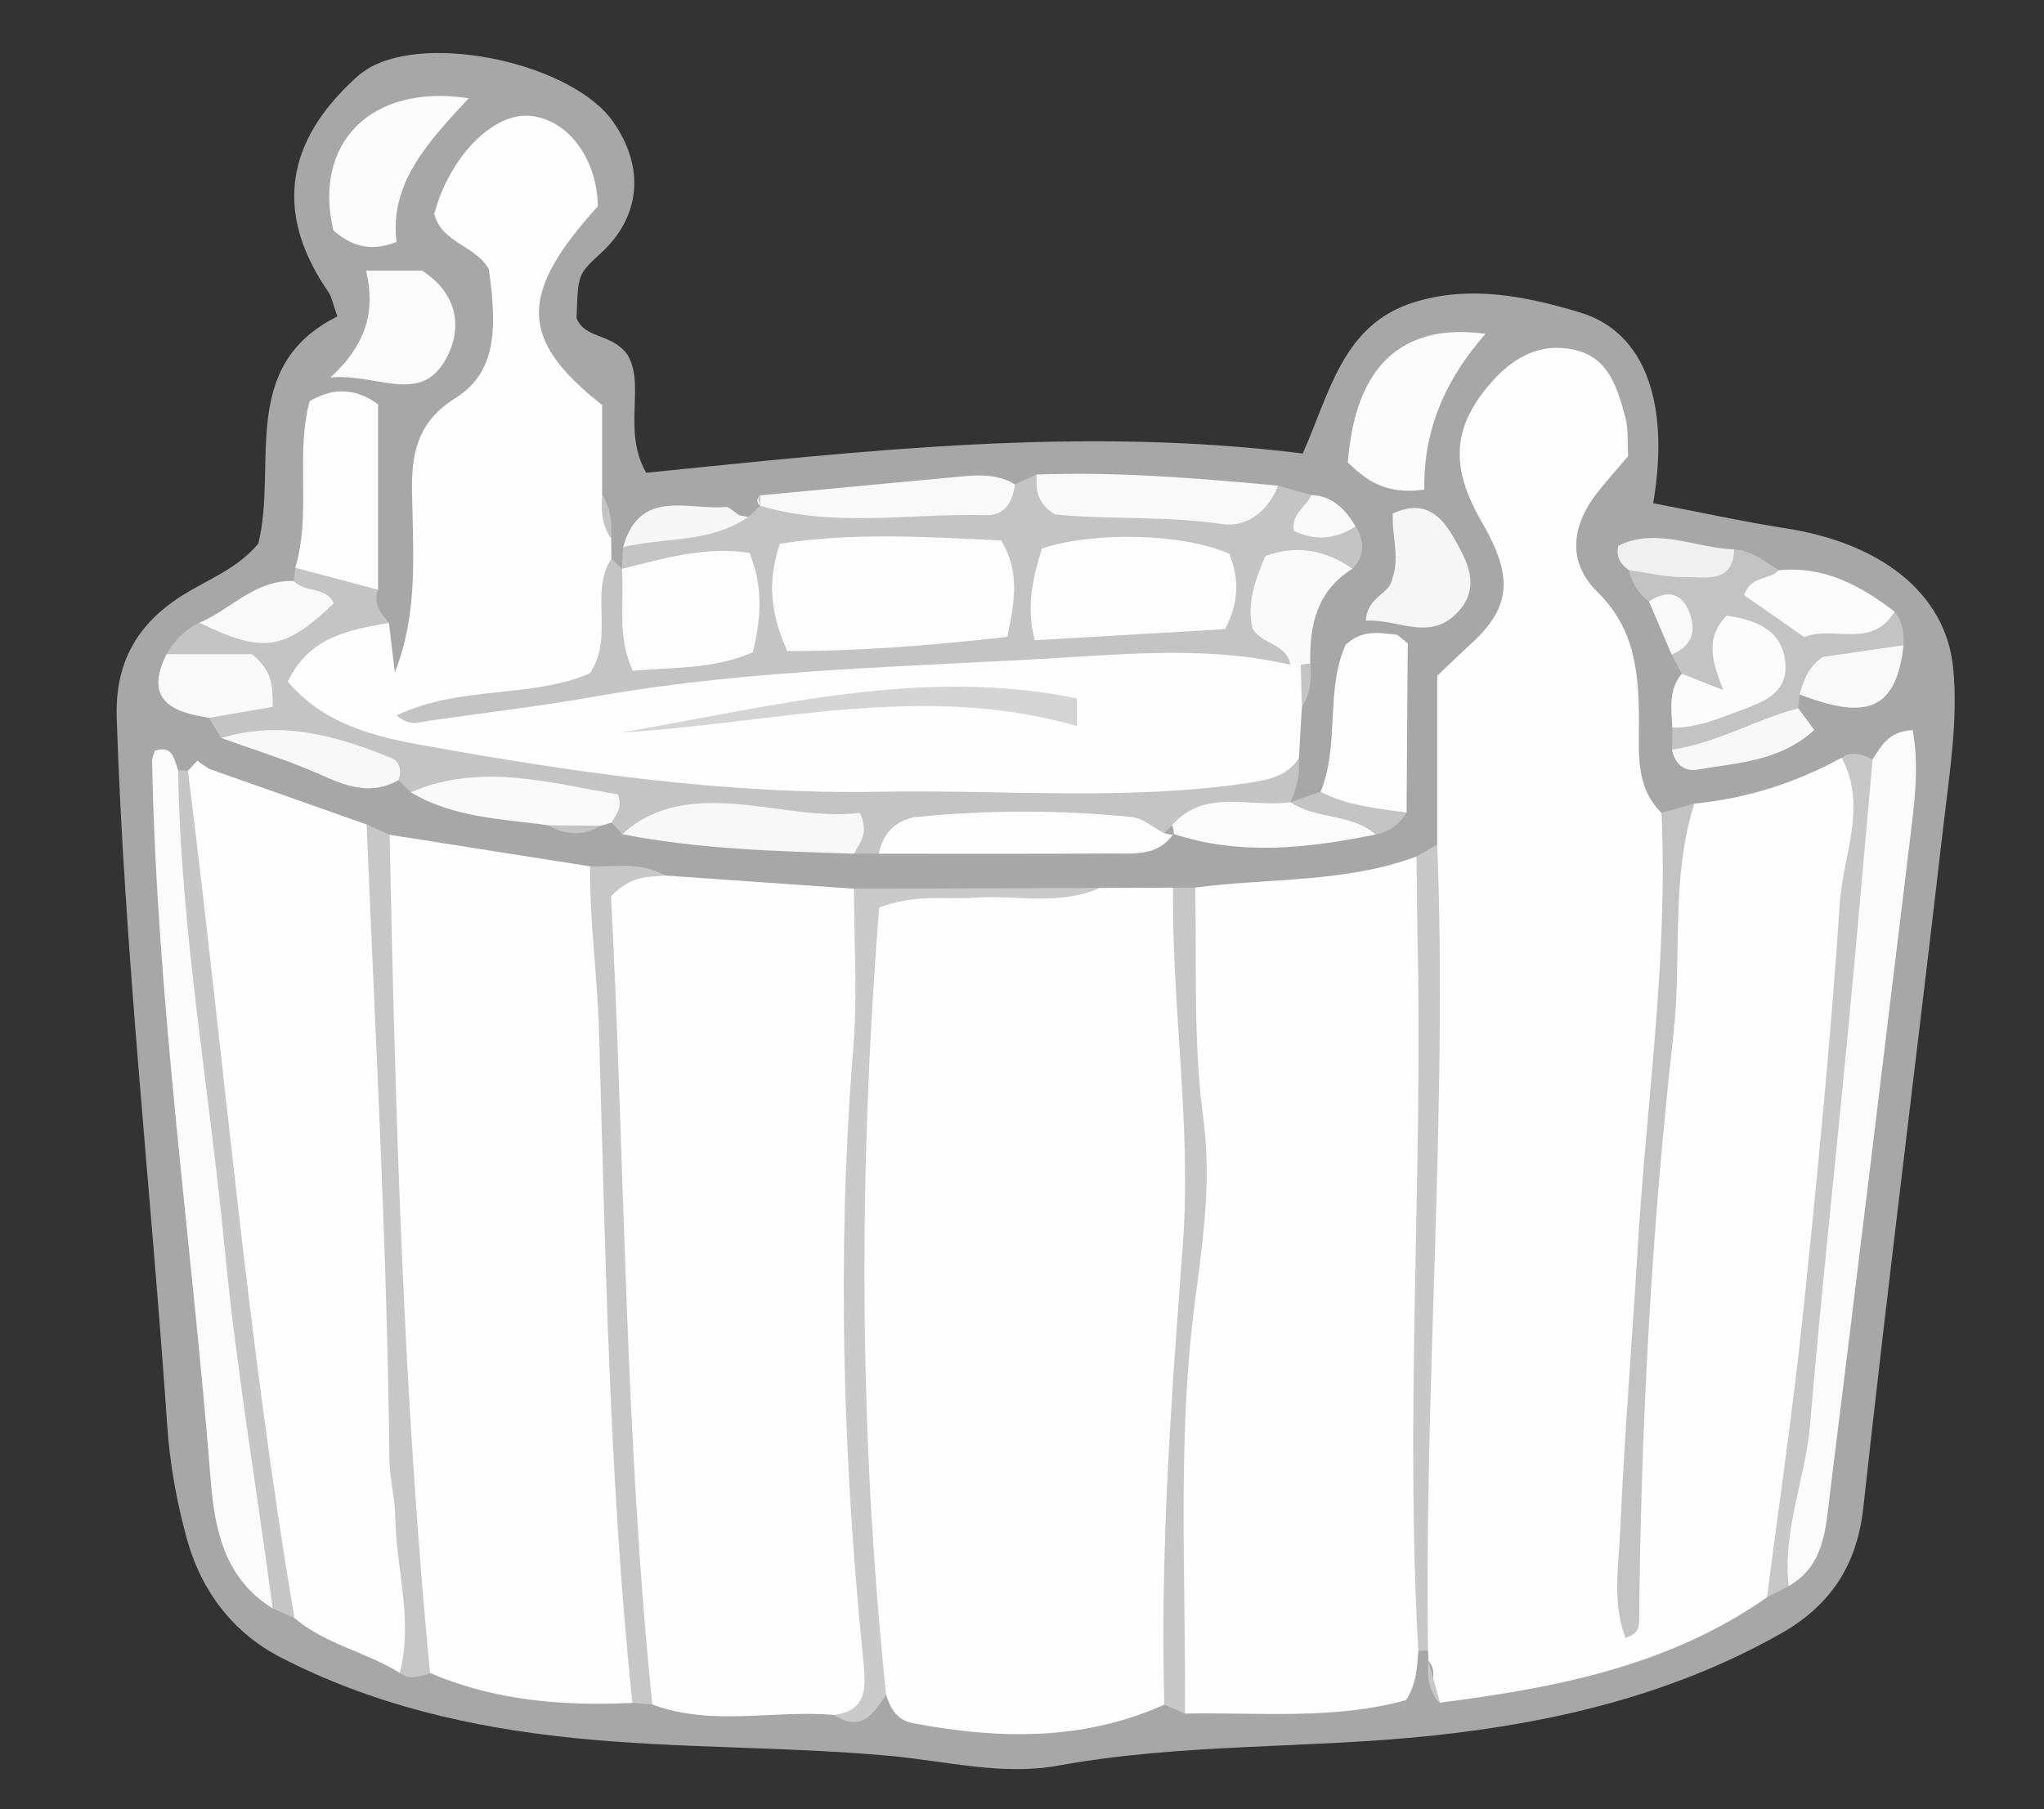
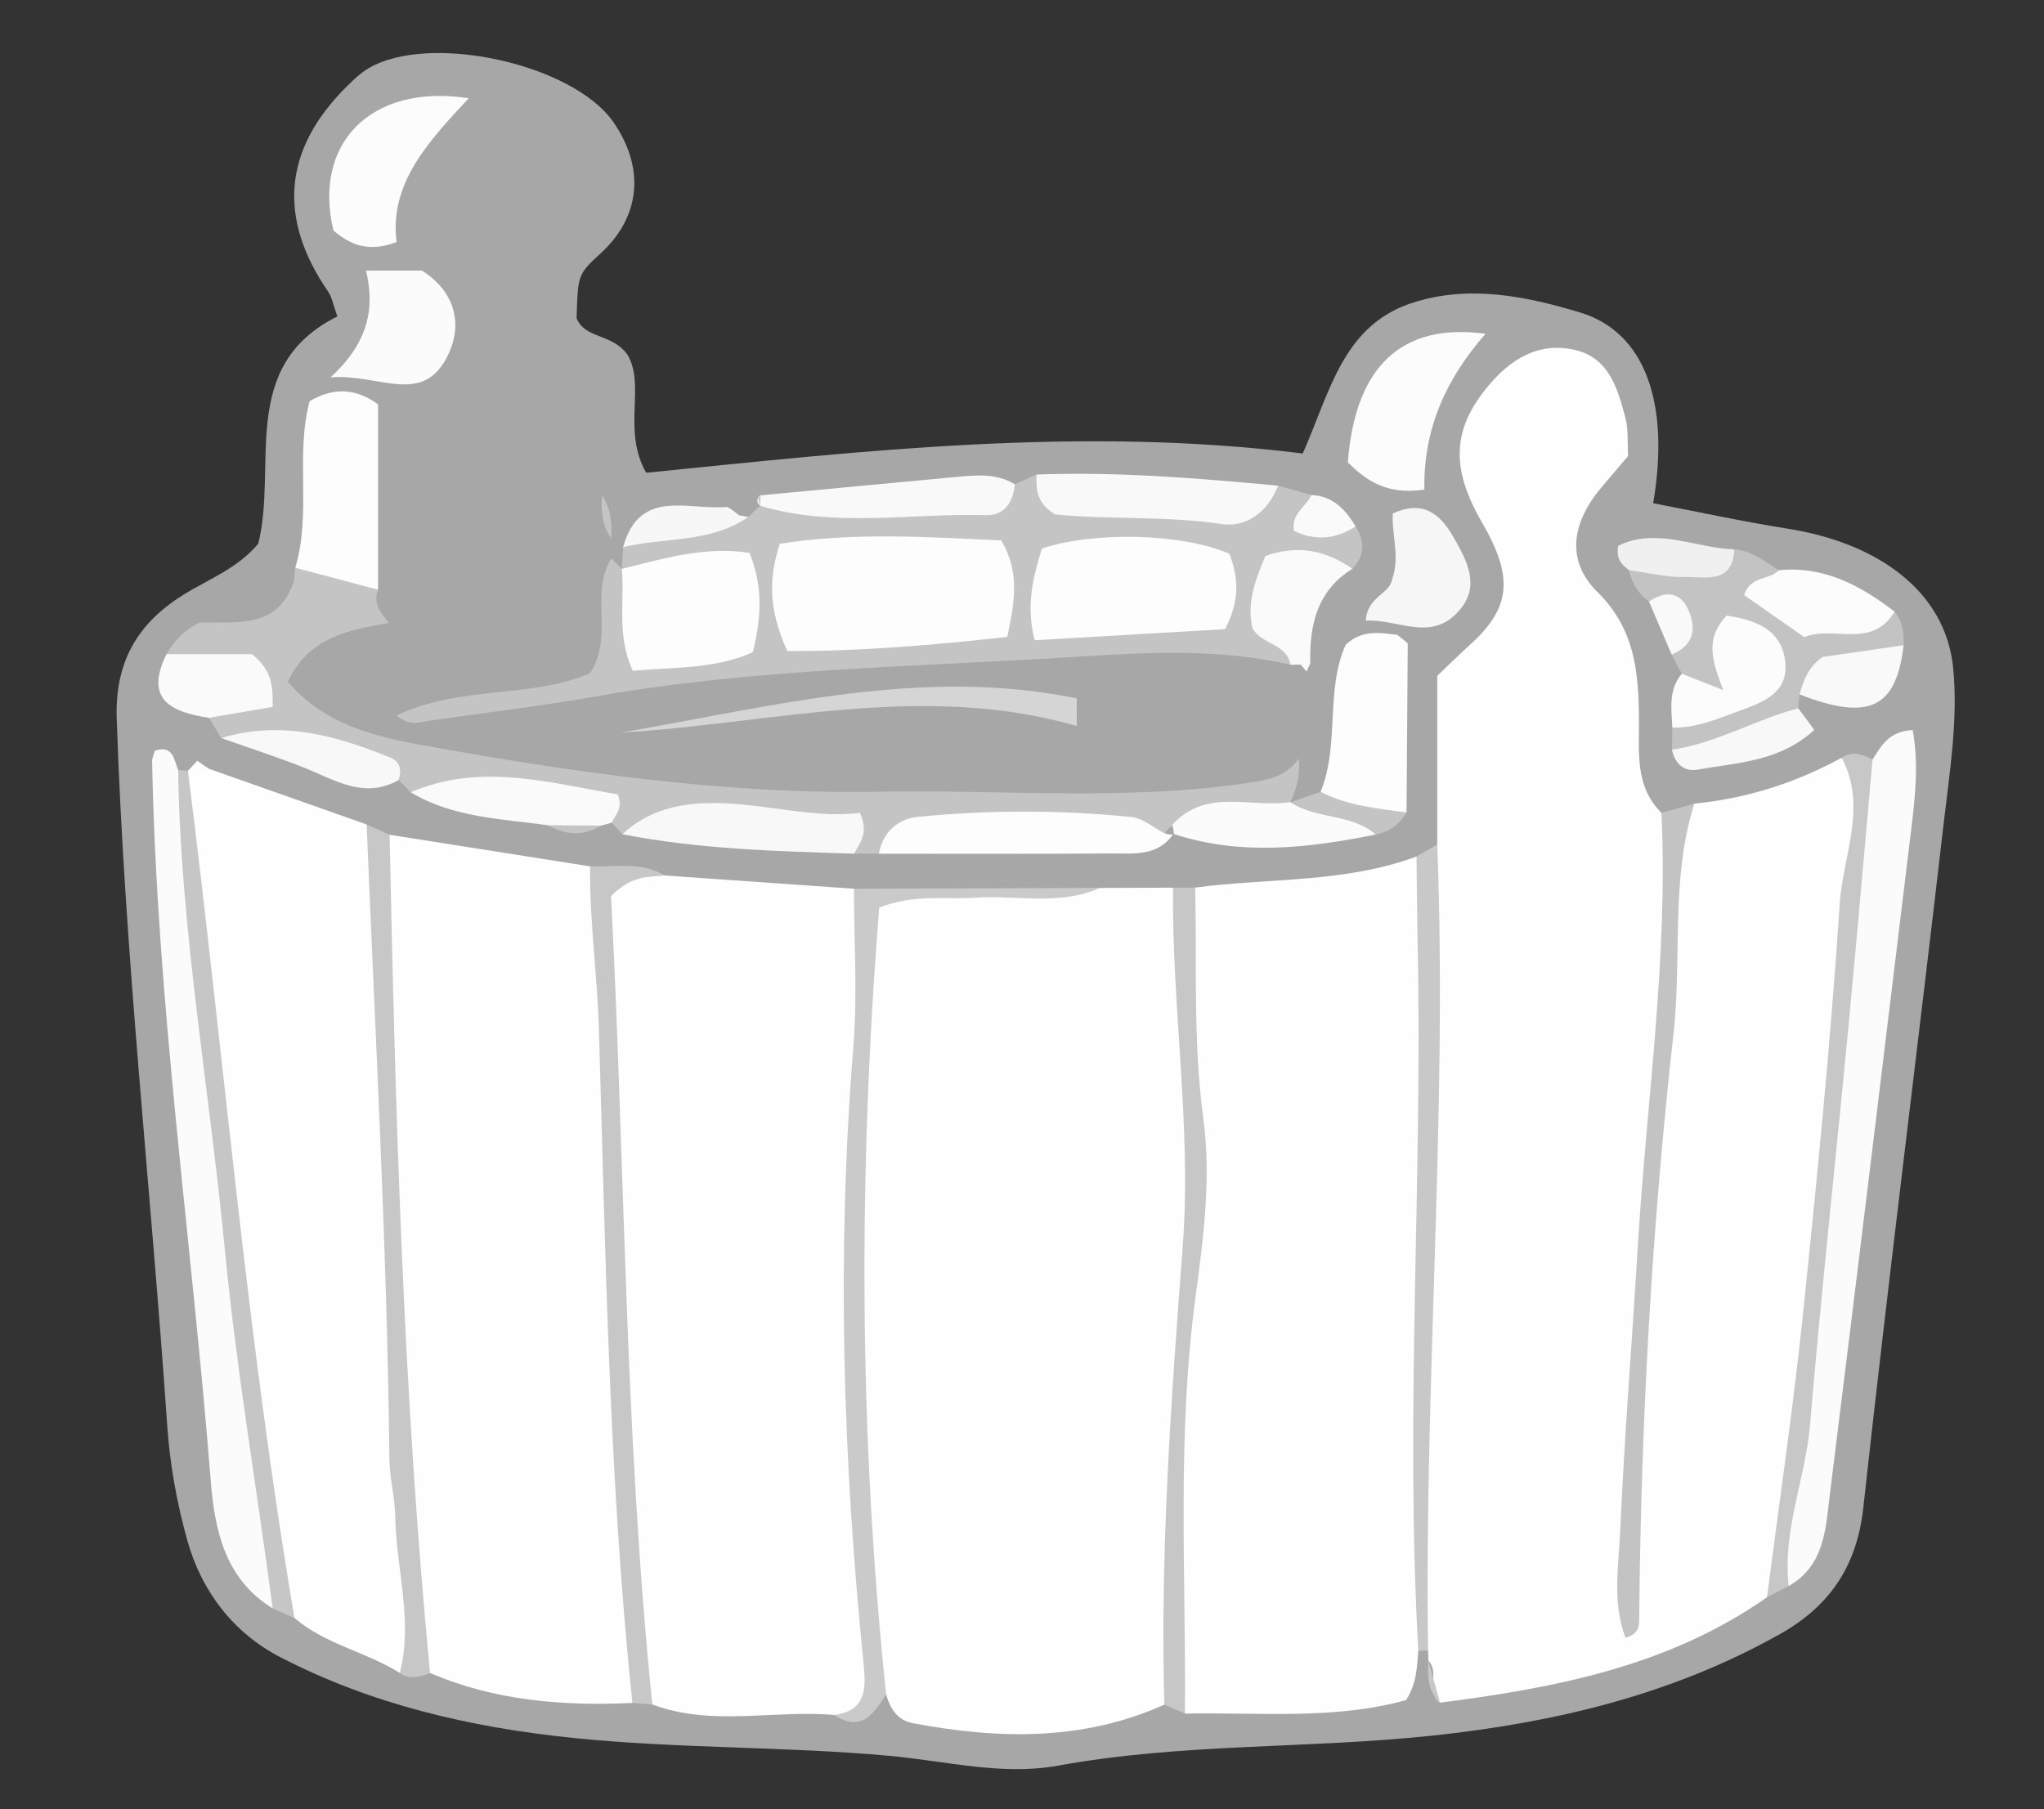
<svg xmlns="http://www.w3.org/2000/svg" version="1.1" x="0px" y="0px" width="192.79px" height="170.662px" viewBox="0 0 192.79 170.662" enable-background="new 0 0 192.79 170.662" xml:space="preserve">
  <rect x="0" y="0" width="192.79" height="170.662" fill="#333333" stroke="none" />
  <g id="Layer_5">
</g>
  <g id="Layer_1">
    <g id="door-front_2">
	</g>
    <g>
      <path fill="#A7A7A7" d="M24.356,51.297c1.854-7.357-1.931-16.757,7.465-21.445c-0.409-1.131-0.511-1.818-0.865-2.331    c-4.819-7-4.215-13.52,1.866-19.48c0.591-0.58,1.212-1.168,1.918-1.587c5.765-3.42,19.329-0.422,23.124,5.079    c2.991,4.336,2.545,8.922-1.201,12.361c-2.152,1.975-2.152,1.975-2.279,6.128c0.815,1.99,3.341,1.389,4.808,3.455    c1.717,2.925-0.538,7.108,1.757,11.123c20.418-2.059,41.033-4.434,61.927-1.817c2.57-5.779,3.766-12.143,10.441-14.249    c5.351-1.688,10.667-0.572,15.714,0.944c6.14,1.844,8.502,8.558,6.898,17.995c4.202,0.804,8.4,1.725,12.639,2.393    c8.715,1.374,14.931,6.015,15.65,13.103c0.494,4.868-0.336,9.912-0.906,14.839c-2.483,21.48-5.209,42.932-7.564,64.425    c-0.609,5.558-3.201,9.298-7.84,11.91c-10.189,5.736-21.257,8.363-32.807,9.592c-11.742,1.25-23.61,0.699-35.296,2.831    c-5.281,0.963-10.596-0.439-15.894-0.922c-9.909-0.904-19.867-0.671-29.808-1.686c-9.773-0.999-19.035-3.162-27.668-7.623    c-4.368-2.257-7.417-6.161-8.777-11.051c-0.982-3.531-1.634-7.134-1.886-10.81c-1.525-22.236-4.021-44.4-4.762-66.697    c-0.177-5.31,1.944-8.936,6.216-11.623C19.601,54.659,22.332,53.689,24.356,51.297z" />
      <path fill="#FEFEFE" d="M159.81,75.809c4.932-0.475,9.552-1.951,13.892-4.325c3.518,1.265,2.586,4.35,2.375,6.735    c-1.035,11.696-1.885,23.408-3.115,35.087c-0.972,9.224-2.088,18.434-3.012,27.661c-0.358,3.574-1.32,6.769-3.284,9.714    c-9.251,6.507-19.944,8.544-30.841,9.947c-1.364-1.044-0.002-2.846-1.103-3.963c0.002-0.325-0.008-0.649-0.03-0.973    c-1.672-1.547-1.442-3.603-1.495-5.582c-0.585-21.751,1.659-43.459,1.003-65.211c-0.057-1.894,0.488-3.598,1.362-5.233    c0-5.465,0-10.93,0-15.915c1.45-1.376,2.271-2.186,3.125-2.96c3.817-3.456,4.099-6.319,1.114-11.471    c-2.964-5.114-2.844-8.756,0.487-12.81c2.132-2.595,4.803-4.295,8.255-3.499c3.233,0.746,4.048,3.679,4.772,6.435    c0.286,1.09,0.174,2.285,0.252,3.574c-0.86,1.01-1.718,2.001-2.558,3.007c-2.809,3.367-3.299,6.906-0.318,9.845    c3.511,3.463,3.851,7.506,3.899,11.884c0.034,3.122-0.441,6.392,2.12,8.924c1.973,4.465,1.214,9.216,0.802,13.718    c-1.619,17.682-2.974,35.375-3.68,53.12c0.657-17.425,1.904-34.807,3.656-52.152c0.369-3.658,0.107-7.318,0.196-10.975    C157.729,78.541,157.6,76.643,159.81,75.809z" />
      <path fill="#FEFEFE" d="M103.745,83.768c2.299-0.009,4.599-0.018,6.898-0.027c2.789,5.526,2.218,11.626,2.403,17.433    c0.479,15.042-0.09,30.094-1.609,45.089c-0.318,3.139-0.2,6.295-0.261,9.444c-0.035,1.802,0.202,3.698-1.358,5.104    c-7.683,3.455-15.636,3.268-23.689,1.758c-1.52-0.285-2.153-1.38-2.552-2.707c-1.294-1.158-2.135-2.626-2.243-4.324    c-1.458-22.888-2.091-45.779,0.025-68.666c0.061-0.664,0.316-1.282,1.248-2.287C89.267,83.378,96.592,84.995,103.745,83.768z" />
      <path fill="#FEFEFE" d="M112.733,83.733c6.965-0.923,14.13-0.422,20.872-2.932c1.589,1.671,1.076,3.774,1.057,5.711    c-0.145,14.961,0.322,29.918-0.827,44.883c-0.619,8.063,1.045,16.227-0.059,24.351c-0.144,1.463-0.107,2.969-1.146,4.633    c-6.738,1.887-13.837,1.147-20.867,1.276c-2.251-5.446-1.064-11.154-0.967-16.699c0.324-18.498,3.026-36.95,0.945-55.502    C111.527,87.548,111.263,85.438,112.733,83.733z" />
      <path fill="#FEFEFE" d="M78.682,161.786c-5.71-0.498-11.541,1.117-17.158-0.993c-3.973-4.653-2.83-10.562-3.037-15.757    c-0.75-18.86-1.826-37.712-2.259-56.585c-0.045-1.934-0.391-4.017,1.273-5.731c1.658-0.782,3.418-0.703,5.2-0.129    c5.948,0.417,11.897,0.833,17.845,1.25c2.817,5.607,0.566,11.418,0.49,17.095c-0.195,14.597-0.855,29.165,0.412,43.771    c0.478,5.509,1.143,11.125,0.802,16.314C80.897,162.469,79.805,162.26,78.682,161.786z" />
-       <path fill="#FEFEFE" d="M122.794,66.698c-0.095,1.613-0.19,3.226-0.285,4.839c-0.319,2.002-1.381,3.15-3.435,3.709    c-3.258,0.885-6.55,1.107-9.873,1.044c-16.915-0.321-33.876,0.666-50.733-1.188c-8.52-0.937-17.07-2.148-25.247-4.949    c-2.98-1.021-5.884-2.357-7.278-5.478c1.344-5.53,4.785-7.398,10.739-5.915c0.186,1.558,0.373,3.116,0.559,4.674    c2.226-5.618,1.714-11.321,1.62-16.977c-0.061-3.672,0.484-6.633,4.065-8.881c3.565-2.238,4.124-5.866,3.168-12.209    c-1.241-2.194-4.435-2.455-5.137-5.182c1.424-5.338,5.484-9.528,8.97-9.259c3.579,0.277,6.386,3.981,6.464,8.53    c-7.464,8.25-7.49,12.551,0.401,18.748c0,2.564,0,5.533,0,8.503c0.918,1.218-0.118,2.848,0.856,4.054    c0.006,0.641,0.011,1.283,0.017,1.924c0.419,3.588,0.968,7.175,0.1,10.935c-3.794,2.506-8.406,1.468-12.284,2.896    c14.721-2.859,29.514-5.735,44.789-5.451c8.415,0.156,16.845-1.209,25.314-0.884c2.171,0.083,4.319,0.045,6.25,1.245    c0.477,0.299,0.854,0.69,1.134,1.177C123.24,63.985,123.431,65.36,122.794,66.698z" />
      <path fill="#FEFEFE" d="M36.745,78.75c6.305,0.994,12.61,1.988,18.916,2.982c2.024,3.229,0.771,6.807,1.045,10.215    c1.274,15.863,1.624,31.767,2.027,47.67c0.138,5.449,1.107,10.849,1.35,16.303c0.072,1.609,0.953,3.265-0.438,4.73    c-6.548,0.313-12.973-0.203-19.087-2.825c-3.958-4.283-2.945-9.91-3.066-14.764c-0.482-19.442-2.408-38.825-2.267-58.282    C35.241,82.678,34.734,80.377,36.745,78.75z" />
      <path fill="#FEFEFE" d="M17.723,72.716c0.297-0.317,0.595-0.634,0.892-0.951c0.354,0.278,0.724,0.533,1.109,0.767    c4.951,1.748,9.903,3.496,14.855,5.245c2.377,4.158,1.216,8.82,1.426,13.159c0.639,13.232,1.383,26.473,1.609,39.718    c0.136,7.962,0.921,15.841,1.658,23.739c0.143,1.536,0.572,3.018-1.566,3.429c-3.171-1.993-7.018-2.689-9.931-5.179    c-2.626-3.279-3.04-7.322-3.563-11.218c-2.885-21.489-5.47-43.015-7.555-64.599C16.506,75.261,16.492,73.862,17.723,72.716z" />
      <path fill="#C4C4C4" d="M121.716,62.713c-6.732-1.568-13.573-1.166-20.345-0.74c-15.051,0.947-30.174,1.083-45.094,3.713    c-5.227,0.921-10.506,1.542-15.762,2.299c-0.912,0.131-1.862,0.603-3.107-0.496c6.019-2.868,12.677-1.564,18.233-3.974    c2.316-3.506-0.058-7.57,2.023-10.83c0.329,0.328,0.657,0.656,0.986,0.984c2.265,0.985,2.208,3.504,3.521,5.405    c2.685,1.468,5.01,1.645,6.332-2.122c-2.515-3.706-7.237-0.395-9.84-3.289c0.036-0.682,0.071-1.364,0.107-2.046    c3.357-3.349,7.804-2.186,11.809-2.854c0.372-0.352,0.744-0.703,1.116-1.055c7.994-0.86,16.166,0.413,24.028-2.019    c0.682-0.308,1.364-0.617,2.045-0.925c1.153,1.169,2.331,1.786,4.186,1.898c4.342,0.262,8.733-0.488,13.067,0.895    c1.821,0.581,3.848-0.6,5.528-1.743c1.045,0.295,2.091,0.59,3.136,0.886c0.8,1.823,2.036,3.029,4.177,2.955    c0.845,1.402,0.911,2.746-0.298,3.995c-2.46,0.135-4.895,0.318-5.974,3.07C120.837,58.764,123.758,60.69,121.716,62.713z" />
      <path fill="#C4C4C4" d="M36.682,58.76c-3.727,0.671-7.496,1.273-9.54,5.541c3.481,4.109,8.333,5.214,12.889,6.034    c14.187,2.553,28.477,4.622,42.952,4.355c11.603-0.214,23.239,0.896,34.811-0.84c1.883-0.282,3.586-0.633,4.714-2.312    c0.144,1.456-0.194,2.82-0.793,4.133c-1.345,2.394-3.506,1.79-5.696,1.893c-1.466,0.069-3.151-0.242-4.579,0.608    c-0.818,0.237-1.463,0.849-2.293,1.043c-6.938-0.893-13.919-0.38-20.881-0.513c-1.879-0.036-3.881,0.357-5.372,1.838    c-0.778-0.002-1.556-0.003-2.335-0.005c-3.362-3.419-7.968-1.906-11.937-2.718c-3.096-0.634-6.664-0.081-9.919,0.884    c-0.333-0.365-0.666-0.729-0.999-1.094c-4.191-3.115-9.289-1.431-13.867-2.571c-1.608-0.4-3.421,0.278-5.106-0.298    c-0.38-0.382-0.76-0.765-1.139-1.147c-5.381-2.135-10.901-3.682-16.722-3.962c-0.392-0.637-0.783-1.274-1.175-1.911    c-0.116-0.984,0.561-1.829,0.5-2.936c-1.364-1.127-3.757-0.938-4.49-3.073c0.749-1.283,1.738-2.314,3.095-2.962    c3.484-0.148,7.406,0.697,8.921-3.926c0.042-0.42,0.085-0.84,0.127-1.26c3.205-1.573,6.002-1.612,7.811,2.073    C35.156,56.952,35.93,57.853,36.682,58.76z" />
      <path fill="#FBFBFB" d="M176.621,71.639c0.816-1.222,1.46-2.65,3.782-2.765c0.565,3.054,0.259,6.123-0.113,9.182    c-2.544,20.949-5.078,41.898-7.688,62.839c-0.405,3.249-0.47,6.771-3.891,8.73c-1.481-1.395-0.854-3.066-0.585-4.672    c3.502-20.923,4.697-42.084,6.701-63.165C175.148,78.424,175.068,74.845,176.621,71.639z" />
      <path fill="#FBFBFB" d="M25.718,151.732c-4.513-2.766-5.473-7.421-5.84-12.046c-1.793-22.628-5.094-45.133-5.531-67.87    c-0.006-0.312,0.159-0.627,0.258-0.991c1.708-0.571,1.805,0.807,2.195,1.822c1.976,10.936,2.201,22.073,3.858,33.051    c2.124,14.077,2.508,28.394,5.762,42.32C26.731,149.345,26.833,150.662,25.718,151.732z" />
      <path fill="#CACACA" d="M78.682,161.786c3.025-0.399,3.01-2.475,2.773-4.817c-1.959-19.363-2.546-38.741-0.969-58.175    c0.402-4.954,0.06-9.968,0.06-14.954c7.733-0.024,15.466-0.049,23.199-0.073c-3.825,1.707-7.869,0.649-11.806,0.923    c-2.77,0.192-5.618-0.387-9.012,0.933c-1.963,24.711-1.939,49.473,0.651,74.238C82.404,161.667,81.23,163.475,78.682,161.786z" />
      <path fill="#C7C7C7" d="M59.645,160.65c-2.199-21.123-2.532-42.333-3.153-63.537c-0.15-5.115-0.894-10.233-0.831-15.381    c2.374,0.064,4.82-0.466,7.04,0.859c-1.445,0.19-3.02-0.126-5.069,1.955c1.303,24.861,1.275,50.606,3.893,76.247    C60.898,160.746,60.271,160.698,59.645,160.65z" />
      <path fill="#C7C7C7" d="M37.706,157.822c1.282-4.951-0.346-9.822-0.428-14.736c-0.03-1.819-0.53-3.631-0.549-5.448    c-0.218-19.972-1.333-39.911-2.149-59.861c0.722,0.325,1.444,0.649,2.167,0.974c0.544,26.393,1.285,52.777,3.813,79.075    C39.607,158.197,38.656,158.511,37.706,157.822z" />
      <path fill="#C6C6C6" d="M25.718,151.732c-1.497-11.346-3.438-22.629-4.532-34.035c-1.441-15.018-4.157-29.911-4.385-45.049    c0.307,0.024,0.615,0.047,0.922,0.068c3.372,26.64,5.554,53.429,10.052,79.927C27.09,152.34,26.404,152.036,25.718,151.732z" />
      <path fill="#C3C3C3" d="M159.81,75.809c-2.259,7.091-1.153,14.493-1.966,21.729c-2.063,18.358-3.068,36.799-3.239,55.279    c-0.006,0.638-0.068,1.331-1.287,1.693c-1.267-3.309-0.645-6.771-0.5-10.083c0.393-8.97,1.125-17.926,1.663-26.89    c0.817-13.614,2.866-27.161,2.23-40.855C157.743,76.391,158.777,76.1,159.81,75.809z" />
      <path fill="#C7C7C7" d="M176.621,71.639c-0.755,8.403-1.473,16.809-2.274,25.207c-1.195,12.519-2.562,25.022-3.622,37.552    c-0.433,5.12-2.624,9.988-2.013,15.227c-0.682,0.352-1.364,0.704-2.046,1.057c1.145-8.905,2.463-17.792,3.392-26.72    c1.343-12.898,2.62-25.812,3.471-38.748c0.298-4.533,2.635-9.14,0.172-13.729C174.715,70.777,175.669,71.187,176.621,71.639z" />
      <path fill="#C7C7C7" d="M112.733,83.733c0.157,7.284-0.209,14.561,0.771,21.848c0.75,5.582,0.003,11.226-0.75,16.836    c-1.75,13.033-0.89,26.153-0.991,39.239c-0.648-0.282-1.296-0.563-1.944-0.845c-0.401-14.451,0.647-28.842,1.735-43.233    c0.855-11.308-1.044-22.546-0.911-33.836C111.339,83.738,112.036,83.736,112.733,83.733z" />
      <path fill="#FDFDFD" d="M35.661,55.634c-2.604-0.691-5.208-1.382-7.811-2.073c1.546-5.141-0.015-10.587,1.353-15.716    c2.435-1.429,4.544-1.103,6.459,0.308C35.661,44.087,35.661,49.86,35.661,55.634z" />
      <path fill="#C8C8C8" d="M133.776,155.746c-1.262-22.164,0.402-44.332-0.06-66.497c-0.059-2.816-0.075-5.632-0.111-8.448    c0.652-0.378,1.304-0.756,1.957-1.134c0.972,25.356-1.236,50.676-0.87,76.026C134.387,155.709,134.081,155.727,133.776,155.746z" />
      <path fill="#FDFDFD" d="M132.778,60.695c-0.037,5.317-0.075,10.634-0.112,15.952c-3.1,1.009-6.193,1.985-8.103-1.95    c1.826-4.499,0.421-9.585,2.363-13.872c1.57-1.476,3.233-1.118,4.867-0.936C132.127,60.151,132.455,60.42,132.778,60.695z" />
      <path fill="#FCFCFC" d="M134.346,46.187c-3.701,0.542-5.552-0.958-7.219-2.561c0.681-8.99,5.014-13.219,12.987-12.135    C136.339,35.784,134.249,40.529,134.346,46.187z" />
      <path fill="#FCFCFC" d="M37.404,22.832c-2.683,1.033-4.399,0.227-5.953-1.082c-1.962-8.178,3.489-13.906,12.761-12.481    C40.386,13.378,36.715,17.29,37.404,22.832z" />
      <path fill="#C3C3C3" d="M169.731,65.509c-0.04,0.435-0.079,0.87-0.119,1.306c-3.124,3.877-7.182,4.91-11.908,3.911    c0.01-0.696,0.02-1.391,0.03-2.087c1.356-3.28,5.794-0.854,7.348-3.944c-2.784,2.807-4.953,2.673-6.456-1.136    c-0.32-0.605-0.64-1.209-0.96-1.814c0.721-2.277,1.234-4.464-2.132-4.996c-1.028-0.734-1.614-1.75-1.893-2.963    c0.992-2.285,3.056-1.672,4.534-1.208c2.064,0.648,3.742,0.531,5.404-0.747c1.655,0.107,2.876,1.138,4.192,1.967    c2.571,4.296,6.772,4.029,10.923,3.903c0.767,0.927,0.889,2.028,0.853,3.17C177.371,64.734,172.928,63.804,169.731,65.509z" />
      <path fill="#FDFDFD" d="M82.895,80.54c0.367-2.073,1.847-3.304,3.685-3.483c6.706-0.653,13.442-0.656,20.151,0.02    c1.062,0.107,2.045,0.991,3.064,1.515c0.157-0.123,0.315-0.246,0.472-0.369c0.135,0.147,0.271,0.294,0.406,0.44    c-1.47,2.158-3.758,1.839-5.875,1.853C97.498,80.565,90.197,80.538,82.895,80.54z" />
      <path fill="#FBFBFB" d="M34.527,25.529c2.034,0,3.653,0,5.275,0c3.251,2.085,3.905,5.237,2.311,8.243    c-2.394,4.513-6.432,1.44-10.943,1.835C34.662,32.402,35.401,29.214,34.527,25.529z" />
      <path fill="#F9F9F9" d="M120.55,45.817c-0.942,2.429-2.946,3.974-5.304,3.623c-5.384-0.801-10.825-0.404-15.738-0.91    c-1.794-1.1-1.78-2.427-1.739-3.763C105.392,44.481,112.972,45.115,120.55,45.817z" />
      <path fill="#F8F8F8" d="M58.705,78.701c2.154-2.034,4.867-2.813,7.675-2.929c5.069-0.209,9.969,1.499,14.729,0.917    c0.903,1.979-0.067,2.847-0.549,3.846C73.244,80.303,65.923,80.115,58.705,78.701z" />
      <path fill="#F6F6F6" d="M128.829,58.554c0.107-2.299,2.301-2.499,2.491-3.955c0.731-2.059-0.058-4.05,0.049-6.158    c2.84-1.288,4.444-0.004,5.732,2.248c1.277,2.233,2.55,4.572,0.543,6.895C134.988,60.658,131.861,58.36,128.829,58.554z" />
      <path fill="#F9F9F9" d="M95.723,45.691c-0.187,1.671-0.935,2.963-2.765,2.911c-7.091-0.2-14.253,1.211-21.263-0.893l-0.001-0.001    c-0.245-0.231-0.319-0.454-0.222-0.667c0.095-0.208,0.187-0.313,0.275-0.313c6.066-0.571,12.132-1.149,18.199-1.71    C91.914,44.837,93.902,44.574,95.723,45.691z" />
      <path fill="#FCFCFC" d="M158.626,63.559c1.201,0.473,2.403,0.947,3.91,1.541c-0.93-2.466-1.856-4.763,0.317-7.025    c2.768,0.414,5.279,1.324,5.544,4.514c0.241,2.898-2.278,3.711-4.466,4.516c-2.005,0.738-3.992,1.593-6.198,1.534    C157.65,66.879,157.345,65.08,158.626,63.559z" />
      <path fill="#FAFAFA" d="M38.733,74.738c6.668-2.839,13.179-0.855,19.544,0.204c0.513,1.377-0.275,1.939-0.571,2.664    c-0.339,0.093-0.678,0.186-1.018,0.279c-1.664,0.468-3.325,0.511-4.982-0.031C47.279,77.244,42.731,77.137,38.733,74.738z" />
      <path fill="#FAFAFA" d="M121.716,62.713c-0.323-1.981-2.616-1.865-3.576-3.4c-0.588-2.439,0.299-4.687,1.21-6.859    c3.183-1.139,5.774-0.459,8.216,1.199c-3.348,2.073-4.07,5.318-3.979,8.925c-0.119,0.256-0.237,0.513-0.356,0.769    c-0.184-0.215-0.367-0.43-0.55-0.645C122.359,62.706,122.038,62.71,121.716,62.713z" />
      <path fill="#FCFCFC" d="M178.695,57.7c-2.139,3.58-5.758,1.273-8.522,2.403c-2.009-1.404-3.863-2.699-5.666-3.959    c0.588-1.858,2.396-1.389,3.264-2.347C172.03,53.371,175.473,55.225,178.695,57.7z" />
      <path fill="#FBFBFB" d="M110.567,77.821c3.174-3.529,7.406-1.57,11.149-2.15l-0.004,0.006c2.501,1.495,6.557-1.114,8.047,3.05    c-6.366,1.284-12.73,2.034-19.085-0.062l0.044,0.066c-0.295-0.159-0.415-0.347-0.362-0.564    C110.413,77.936,110.483,77.821,110.567,77.821z" />
      <path fill="#FAFAFA" d="M15.707,61.709c2.93,0,5.86,0,8.053,0c2.07,1.687,1.934,3.199,1.968,4.976    c-1.987,0.34-4.009,0.687-6.031,1.033C16.164,67.178,13.582,66.006,15.707,61.709z" />
      <path fill="#F8F8F8" d="M20.872,69.629c5.611-1.712,10.86-0.243,16.015,1.875c0.87,0.357,1.004,1.209,0.707,2.087    c-3.238,1.826-5.976,0.004-8.848-1.144C26.159,71.413,23.499,70.561,20.872,69.629z" />
-       <path fill="#F9F9F9" d="M27.723,54.821c1.029,1.093,3.006,0.504,3.768,2.089c-4.674,4.472-6.692,4.761-12.69,1.837    C21.799,57.492,24.096,54.644,27.723,54.821z" />
      <path fill="#F9F9F9" d="M169.731,65.509c0.38-1.275,0.771-2.544,2.179-3.534c2.4-0.347,5.018-0.726,7.637-1.104    C178.855,66.829,176.269,68.051,169.731,65.509z" />
      <path fill="#F8F8F8" d="M157.704,70.726c4.193-0.623,7.862-2.842,11.908-3.911c0.46,0.625,0.921,1.249,1.51,2.049    c-3.266,2.99-7.253,3.078-11.008,3.741C158.835,72.83,157.967,72.049,157.704,70.726z" />
      <path fill="#F0F0F0" d="M163.58,51.83c-0.162,3.326-2.772,2.56-4.665,2.605c-1.752,0.042-3.515-0.413-5.273-0.65    c-0.671-0.51-1.264-1.061-1.008-2.303C156.258,49.712,159.913,51.702,163.58,51.83z" />
      <path fill="#F7F7F7" d="M70.58,48.764c-3.564,2.491-7.874,1.898-11.809,2.854c1.568-5.637,6.176-3.437,9.791-3.799    c0.433,0.194,0.777,0.516,1.152,0.794C70.003,48.657,70.292,48.707,70.58,48.764z" />
      <path fill="#FAFAFA" d="M127.864,49.657c-1.872,1.219-3.802,1.388-5.813,0.431c-0.309-1.628,1.16-2.261,1.636-3.385    C125.72,46.781,126.898,48.069,127.864,49.657z" />
      <path fill="#F9F9F9" d="M155.534,56.749c1.436-0.985,2.854-0.988,3.646,0.655c0.859,1.782,0.651,3.475-1.514,4.341    C156.956,60.08,156.245,58.414,155.534,56.749z" />
      <path fill="#C4C4C4" d="M129.759,78.727c-2.304-2.015-5.607-1.394-8.047-3.05c0.95-0.326,1.9-0.653,2.851-0.979    c2.54,1.318,5.336,1.574,8.103,1.95C132.008,77.775,131.042,78.472,129.759,78.727z" />
      <path fill="#C4C4C4" d="M51.706,77.856c1.661,0.01,3.321,0.021,4.982,0.031C55.021,78.896,53.361,78.809,51.706,77.856z" />
-       <path fill="#C4C4C4" d="M122.681,62.702c0.304-0.025,0.606-0.067,0.906-0.125c0.142,1.452,0.019,2.853-0.793,4.121    C122.756,65.366,122.719,64.034,122.681,62.702z" />
      <path fill="#C4C4C4" d="M57.647,50.762c-0.907-1.22-0.963-2.62-0.856-4.054C57.608,47.947,57.737,49.332,57.647,50.762z" />
      <path fill="#C8C8C8" d="M134.722,156.665c0.368,1.321,0.735,2.642,1.103,3.963C134.636,159.535,134.653,158.107,134.722,156.665z" />
      <path fill="#C4C4C4" d="M71.747,46.728c-0.031,0.326-0.049,0.653-0.053,0.98c-0.058-0.227-0.143-0.453-0.16-0.684    C71.528,46.932,71.672,46.828,71.747,46.728z" />
      <path fill="#F6F6F6" d="M132.778,60.695c-0.329-0.268-0.657-0.537-0.986-0.806C132.121,60.158,132.45,60.427,132.778,60.695z" />
      <path fill="#C6C6C6" d="M19.724,72.532c-0.369-0.256-0.739-0.511-1.109-0.767C18.985,72.02,19.355,72.276,19.724,72.532z" />
      <path fill="#C4C4C4" d="M69.713,48.614c-0.384-0.265-0.768-0.529-1.152-0.794C68.945,48.085,69.329,48.349,69.713,48.614z" />
      <path fill="#D5D5D5" d="M101.561,68.489c-14.495-4.167-28.675-0.235-42.98,0.624c14.259-2.468,28.452-6.217,42.982-3.228    C101.562,66.753,101.562,67.621,101.561,68.489z" />
      <path fill="#FDFDFD" d="M74.255,61.417c-1.716-3.839-1.813-6.709-0.704-10.118c6.939-1.103,13.95-0.64,20.884-0.315    c1.783,3.009,1.273,5.738,0.574,9.097C88.144,60.851,81.214,61.443,74.255,61.417z" />
      <path fill="#FDFDFD" d="M115.951,52.244c0.911,2.365,0.968,4.417-0.398,7.107c-5.761,0.336-11.838,0.69-17.964,1.047    c-0.879-3.454-0.073-6.086,0.676-8.649C103.202,50.1,111.572,50.315,115.951,52.244z" />
      <path fill="#FDFDFD" d="M58.663,53.665c3.946-0.976,7.873-2.167,12.033-1.505c1.293,3.23,1.113,6.105,0.311,9.37    c-3.595,1.612-7.479,1.402-11.321,1.751c-1.555-3.35-0.751-6.54-1.036-9.61L58.663,53.665z" />
      <path fill="#A7A7A7" d="M110.567,77.821c0.103,0.295,0.153,0.598,0.151,0.91c-0.316,0.013-0.624-0.033-0.922-0.138    C110.053,78.335,110.31,78.078,110.567,77.821z" />
    </g>
  </g>
  <g id="grid" display="none">
</g>
  <g id="Layer_2" display="none">
</g>
</svg>